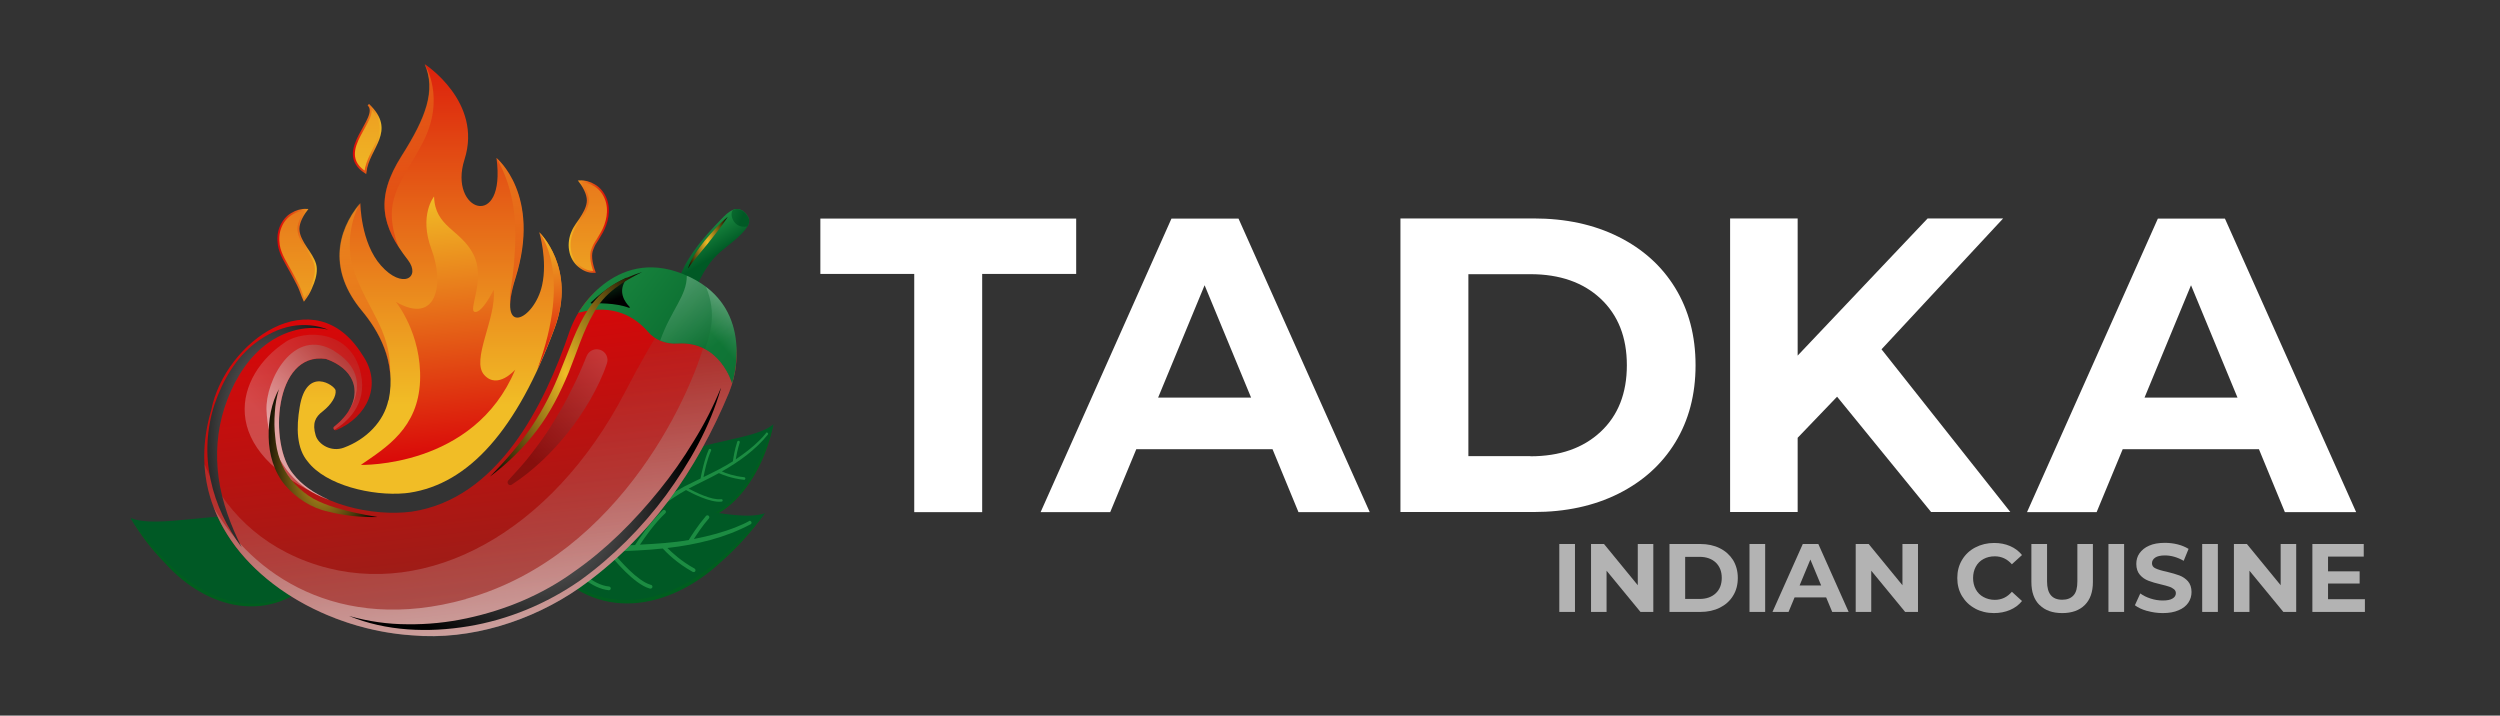
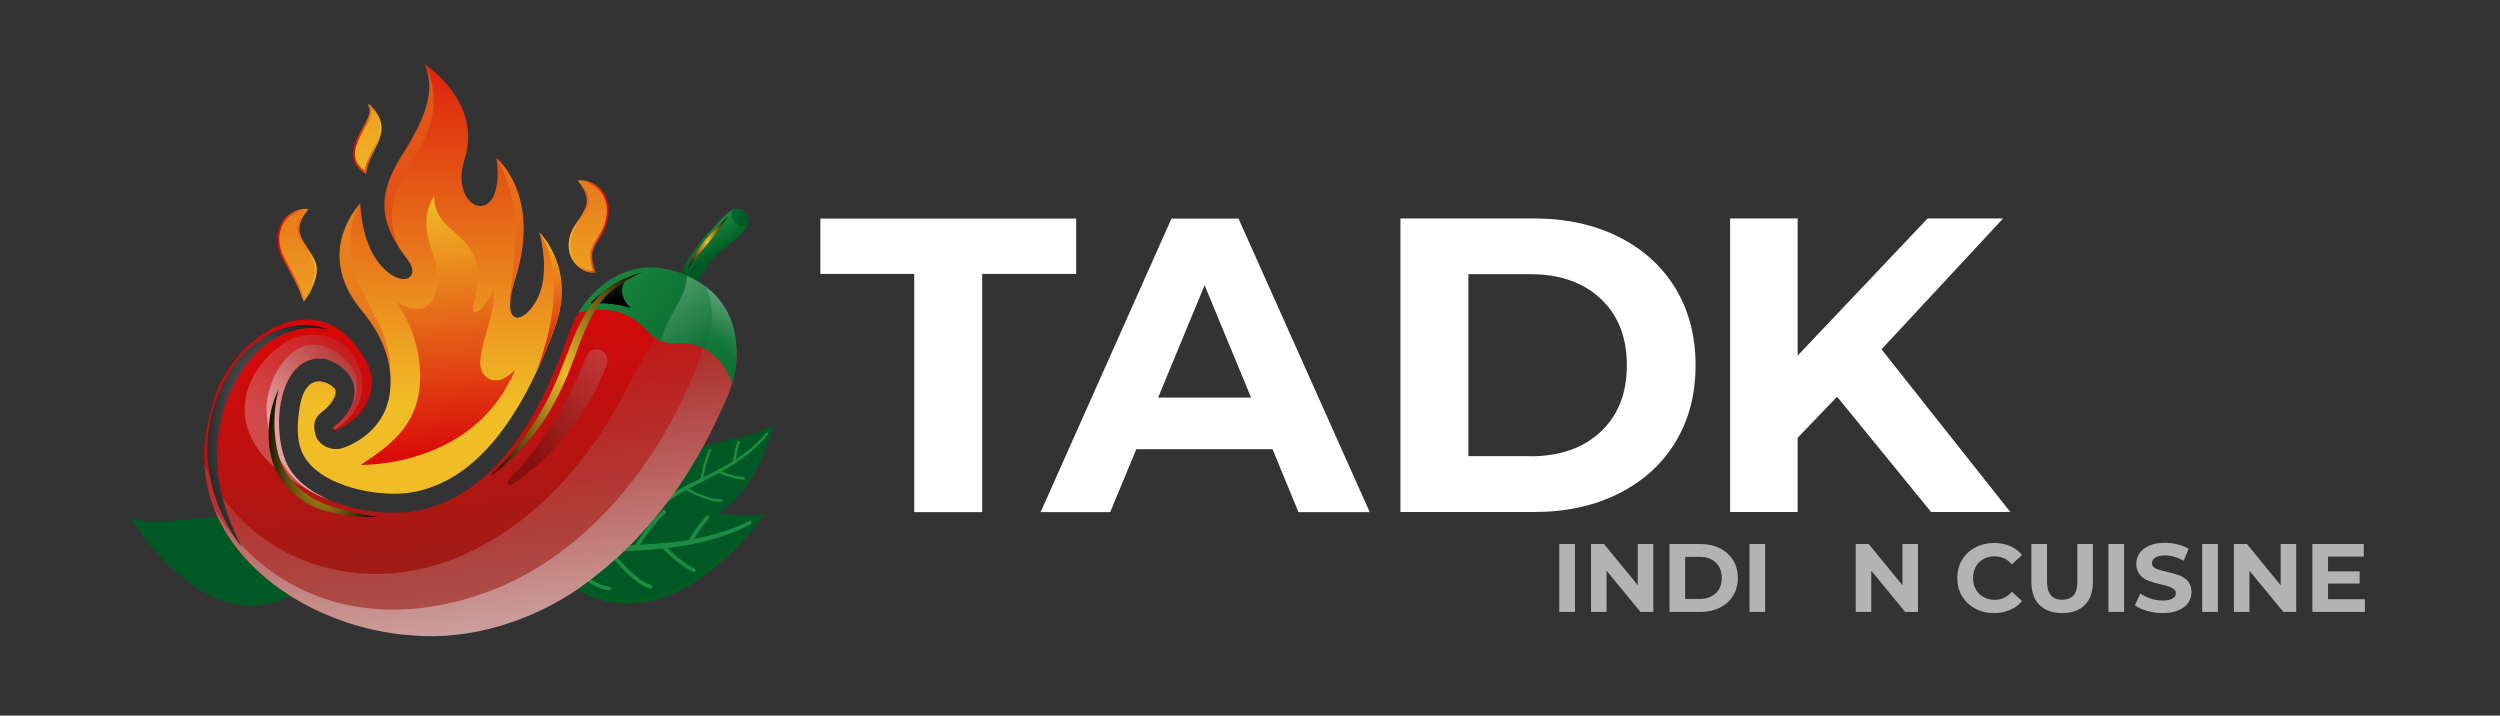
<svg xmlns="http://www.w3.org/2000/svg" xmlns:xlink="http://www.w3.org/1999/xlink" viewBox="0 0 194.67 55.72">
  <rect x="0" y="0" width="194.67" height="55.72" fill="#333333" stroke="none" />
  <defs>
    <style>.cls-1{fill:url(#linear-gradient);}.cls-2{isolation:isolate;}.cls-2,.cls-3,.cls-4{fill:none;}.cls-5{fill:#005e1e;}.cls-6{fill:#fff;}.cls-7{fill:#b3b3b3;}.cls-8{fill:url(#linear-gradient-27);stroke:url(#linear-gradient-28);stroke-width:.16px;}.cls-8,.cls-9,.cls-10{stroke-miterlimit:10;}.cls-11{fill:url(#radial-gradient-10);}.cls-12{fill:url(#radial-gradient-11);}.cls-13{fill:url(#linear-gradient-19);}.cls-13,.cls-14,.cls-15{opacity:.35;}.cls-13,.cls-14,.cls-15,.cls-3,.cls-16,.cls-17,.cls-4{mix-blend-mode:screen;}.cls-14{fill:url(#linear-gradient-20);}.cls-15{fill:url(#linear-gradient-18);}.cls-18{fill:url(#linear-gradient-16);}.cls-18,.cls-19,.cls-20,.cls-21,.cls-22,.cls-23,.cls-24{mix-blend-mode:multiply;}.cls-18,.cls-19,.cls-24{opacity:.5;}.cls-19{fill:url(#linear-gradient-15);}.cls-9{fill:url(#linear-gradient-23);stroke:url(#linear-gradient-24);}.cls-9,.cls-10{stroke-width:.15px;}.cls-10{fill:url(#linear-gradient-25);stroke:url(#linear-gradient-26);}.cls-20{fill:url(#linear-gradient-10);}.cls-20,.cls-21,.cls-22,.cls-23,.cls-3{opacity:.25;}.cls-21{fill:url(#linear-gradient-11);}.cls-22{fill:url(#linear-gradient-6);}.cls-23{fill:url(#linear-gradient-5);}.cls-24{fill:url(#linear-gradient-7);}.cls-25{fill:url(#radial-gradient-6);}.cls-26{fill:url(#radial-gradient-5);}.cls-27{fill:url(#radial-gradient-3);}.cls-28{fill:url(#radial-gradient-4);}.cls-29{fill:url(#radial-gradient-9);}.cls-30{fill:url(#radial-gradient-8);}.cls-31{fill:url(#radial-gradient-7);}.cls-32{fill:url(#radial-gradient-2);}.cls-16{fill:url(#linear-gradient-12);}.cls-17{fill:url(#linear-gradient-22);}.cls-33{fill:url(#linear-gradient-8);}.cls-34{fill:url(#linear-gradient-9);}.cls-35{fill:url(#linear-gradient-3);}.cls-36{fill:url(#linear-gradient-4);}.cls-37{fill:url(#linear-gradient-2);}.cls-38{fill:url(#radial-gradient);}.cls-39{fill:url(#linear-gradient-14);}.cls-40{fill:url(#linear-gradient-21);}.cls-41{fill:url(#linear-gradient-17);}.cls-42{fill:url(#linear-gradient-13);}</style>
    <radialGradient id="radial-gradient" cx="-6971.51" cy="-11555.01" fx="-6971.51" fy="-11555.01" r="13.02" gradientTransform="translate(4645.48 5943.89) rotate(-6.73) scale(.55)" gradientUnits="userSpaceOnUse">
      <stop offset="0" stop-color="#1c8c42" />
      <stop offset="1" stop-color="#005925" />
    </radialGradient>
    <radialGradient id="radial-gradient-2" cx="-6968.32" cy="-11547.39" fx="-6968.32" fy="-11547.39" r="13.02" xlink:href="#radial-gradient" />
    <linearGradient id="linear-gradient" x1="-6973.09" y1="-11559.92" x2="-6973.21" y2="-11547.27" gradientTransform="translate(4645.48 5943.89) rotate(-6.73) scale(.55)" gradientUnits="userSpaceOnUse">
      <stop offset="0" stop-color="#1c8c42" />
      <stop offset="1" stop-color="#005925" />
    </linearGradient>
    <radialGradient id="radial-gradient-3" cx="-7933.69" cy="-10527.87" fx="-7933.69" fy="-10527.87" r="11.26" gradientTransform="translate(4480.9 11638.91) rotate(16.11) scale(.94)" xlink:href="#radial-gradient" />
    <radialGradient id="radial-gradient-4" cx="-7930.93" cy="-10521.28" fx="-7930.93" fy="-10521.28" r="11.26" gradientTransform="translate(4480.9 11638.91) rotate(16.11) scale(.94)" xlink:href="#radial-gradient" />
    <linearGradient id="linear-gradient-2" x1="-7935.06" y1="-10532.12" x2="-7935.17" y2="-10521.18" gradientTransform="translate(4480.9 11638.91) rotate(16.11) scale(.94)" xlink:href="#linear-gradient" />
    <radialGradient id="radial-gradient-5" cx="-9668.6" cy="-10847.33" fx="-9668.6" fy="-10847.33" r="12.4" gradientTransform="translate(-5452.11 9437.27) rotate(168.48) scale(.75 -.75)" xlink:href="#radial-gradient" />
    <radialGradient id="radial-gradient-6" cx="-9665.57" cy="-10840.08" fx="-9665.57" fy="-10840.08" r="12.4" gradientTransform="translate(-5452.11 9437.27) rotate(168.48) scale(.75 -.75)" xlink:href="#radial-gradient" />
    <linearGradient id="linear-gradient-3" x1="-9670.11" y1="-10852.01" x2="-9670.23" y2="-10839.97" gradientTransform="translate(-5452.11 9437.27) rotate(168.48) scale(.75 -.75)" xlink:href="#linear-gradient" />
    <linearGradient id="linear-gradient-4" x1="-2066.05" y1="-625.29" x2="-2084.38" y2="-604.14" gradientTransform="translate(-2022.56 -627.38) rotate(-145.62) scale(1 -1)" gradientUnits="userSpaceOnUse">
      <stop offset="0" stop-color="#d90608" />
      <stop offset="1" stop-color="#8b241c" />
    </linearGradient>
    <linearGradient id="linear-gradient-5" x1="-2063.28" y1="-619.65" x2="-2061.19" y2="-608.74" gradientTransform="translate(-2022.56 -627.38) rotate(-145.62) scale(1 -1)" gradientUnits="userSpaceOnUse">
      <stop offset="0" stop-color="#8b241c" />
      <stop offset="1" stop-color="#f7fafb" />
    </linearGradient>
    <linearGradient id="linear-gradient-6" x1="-2066.91" y1="-624.3" x2="-2084.31" y2="-604.22" xlink:href="#linear-gradient-5" />
    <linearGradient id="linear-gradient-7" x1="-2067.91" y1="-623.42" x2="-2084.38" y2="-604.41" xlink:href="#linear-gradient-5" />
    <linearGradient id="linear-gradient-8" x1="54.58" y1="17.74" x2="55.84" y2="19.82" gradientTransform="matrix(1,0,0,1,0,0)" xlink:href="#linear-gradient" />
    <linearGradient id="linear-gradient-9" x1="-2100.38" y1="-279.67" x2="-2115.46" y2="-273.81" gradientTransform="translate(-2051.1 -284.55) rotate(-164.15) scale(1 -1)" xlink:href="#linear-gradient" />
    <linearGradient id="linear-gradient-10" x1="-2107.32" y1="-279.33" x2="-2111.21" y2="-275.29" gradientTransform="translate(-2051.1 -284.55) rotate(-164.15) scale(1 -1)" gradientUnits="userSpaceOnUse">
      <stop offset="0" stop-color="#f7fafb" />
      <stop offset="1" stop-color="#1c8c42" />
    </linearGradient>
    <linearGradient id="linear-gradient-11" x1="-2112.96" y1="-278.73" x2="-2111.47" y2="-276.42" xlink:href="#linear-gradient-10" />
    <linearGradient id="linear-gradient-12" x1="-2100.44" y1="-280.39" x2="-2103.14" y2="-276.99" gradientTransform="translate(-2051.1 -284.55) rotate(-164.15) scale(1 -1)" gradientUnits="userSpaceOnUse">
      <stop offset="0" stop-color="#1c8c42" />
      <stop offset="1" stop-color="#000" />
    </linearGradient>
    <linearGradient id="linear-gradient-13" x1="55.11" y1="15.92" x2="57.76" y2="17.02" gradientTransform="matrix(1,0,0,1,0,0)" xlink:href="#linear-gradient" />
    <linearGradient id="linear-gradient-14" x1="-2079.28" y1="-631.31" x2="-2076.82" y2="-618.38" gradientTransform="translate(-2022.56 -627.38) rotate(-145.62) scale(1 -1)" gradientUnits="userSpaceOnUse">
      <stop offset="0" stop-color="#f7fafb" />
      <stop offset="1" stop-color="#000" />
    </linearGradient>
    <linearGradient id="linear-gradient-15" x1="-2063.67" y1="-618.48" x2="-2061.84" y2="-608.85" xlink:href="#linear-gradient-5" />
    <linearGradient id="linear-gradient-16" x1="-2066.88" y1="-606.77" x2="-2066.88" y2="-606.74" xlink:href="#linear-gradient-5" />
    <radialGradient id="radial-gradient-7" cx="20.9" cy="-274.77" fx="20.9" fy="-274.77" r="7.15" gradientTransform="translate(0 583.47) scale(1 2)" gradientUnits="userSpaceOnUse">
      <stop offset="0" stop-color="gray" />
      <stop offset="1" stop-color="#000" />
    </radialGradient>
    <radialGradient id="radial-gradient-8" cx="25.11" cy="-274.06" fx="25.11" fy="-274.06" r="4.79" gradientTransform="translate(0 583.47) scale(1 2)" gradientUnits="userSpaceOnUse">
      <stop offset="0" stop-color="#f1bd26" />
      <stop offset="1" stop-color="#000" />
    </radialGradient>
    <radialGradient id="radial-gradient-9" cx="41.78" cy="39.69" fx="41.78" fy="39.69" r="12.43" gradientTransform="matrix(1,0,0,1,0,0)" xlink:href="#radial-gradient-7" />
    <radialGradient id="radial-gradient-10" cx="44.04" cy="-277.18" fx="44.04" fy="-277.18" r="7.26" xlink:href="#radial-gradient-8" />
    <radialGradient id="radial-gradient-11" cx="55.1" cy="-282.29" fx="55.1" fy="-282.29" r="1.89" xlink:href="#radial-gradient-8" />
    <linearGradient id="linear-gradient-17" x1="33.45" y1="31.54" x2="33.45" y2=".37" gradientUnits="userSpaceOnUse">
      <stop offset="0" stop-color="#f1bd26" />
      <stop offset="1" stop-color="#d90608" />
    </linearGradient>
    <linearGradient id="linear-gradient-18" x1="11.16" y1="94.58" x2="11.16" y2="108.86" gradientTransform="translate(11.7 -88.12) rotate(-5.12)" xlink:href="#linear-gradient-17" />
    <linearGradient id="linear-gradient-19" x1="6.62" y1="104.92" x2="6.62" y2="118.92" gradientTransform="translate(11.7 -88.12) rotate(-5.12)" xlink:href="#linear-gradient-17" />
    <linearGradient id="linear-gradient-20" x1="18.71" y1="102.36" x2="18.71" y2="113.99" gradientTransform="translate(11.7 -88.12) rotate(-5.12)" xlink:href="#linear-gradient-17" />
    <linearGradient id="linear-gradient-21" x1="20.81" y1="108.43" x2="20.81" y2="119.34" gradientTransform="translate(11.7 -88.12) rotate(-5.12)" xlink:href="#linear-gradient-17" />
    <linearGradient id="linear-gradient-22" x1="11.55" y1="104.89" x2="11.55" y2="125.66" gradientTransform="translate(11.7 -88.12) rotate(-5.12)" xlink:href="#linear-gradient-17" />
    <linearGradient id="linear-gradient-23" x1="45.84" y1="26.57" x2="45.84" y2="-7.19" xlink:href="#linear-gradient-17" />
    <linearGradient id="linear-gradient-24" x1="44.28" y1="17.65" x2="47.4" y2="17.65" xlink:href="#linear-gradient-17" />
    <linearGradient id="linear-gradient-25" x1="-1708.81" y1="28.71" x2="-1708.81" y2="-4.87" gradientTransform="translate(-1685.66) rotate(-180) scale(1 -1)" xlink:href="#linear-gradient-17" />
    <linearGradient id="linear-gradient-26" x1="-1710.34" y1="19.87" x2="-1707.27" y2="19.87" gradientTransform="translate(-1685.66) rotate(-180) scale(1 -1)" xlink:href="#linear-gradient-17" />
    <linearGradient id="linear-gradient-27" x1="-1653.28" y1="14.68" x2="-1653.28" y2="-22.96" gradientTransform="translate(-1624.68) rotate(-180) scale(1 -1)" xlink:href="#linear-gradient-17" />
    <linearGradient id="linear-gradient-28" x1="-1654.4" y1="10.83" x2="-1652.16" y2="10.83" gradientTransform="translate(-1624.68) rotate(-180) scale(1 -1)" xlink:href="#linear-gradient-17" />
  </defs>
  <g class="cls-2">
    <g id="Layer_1">
      <path class="cls-38" d="m50.61,39.95s-.46-3.09,1.92-4.38c2.38-1.28,6.39-1.38,7.69-2.53,0,0-2.28,10.26-9.62,6.9Z" />
      <path class="cls-32" d="m55.46,36.92c-1.87.94-4.14,2.2-4.86,3.04,7.33,3.36,9.62-6.9,9.62-6.9-.85,1.62-2.89,2.92-4.76,3.86Z" />
      <path class="cls-1" d="m59.64,33.74c-.15.19-.33.38-.51.56-.54.54-1.15,1-1.78,1.43-.02.01-.04.02-.06.04.05-.3.15-.81.31-1.31.02-.05-.01-.11-.06-.13-.05-.02-.11.01-.13.06-.21.64-.31,1.3-.34,1.53-.73.47-1.51.85-2.29,1.23.08-.44.28-1.38.59-2.06.02-.05,0-.11-.05-.13-.05-.02-.11,0-.13.05-.36.8-.57,1.9-.64,2.25-.42.2-.85.41-1.26.62-.31.17-.62.35-.92.53.01-.42.11-1.32.63-2.35.03-.05,0-.11-.04-.13-.05-.03-.11,0-.14.04-.61,1.2-.66,2.21-.66,2.57-.94.61-1.82,1.31-2.58,2.14-.18.21.12.46.3.27.49-.55,1.03-1.05,1.61-1.5.37.21,1.43.73,2.37.62.11-.01.23-.04.34-.07.05-.02.08-.07.07-.13-.02-.05-.07-.08-.13-.07-.86.27-2-.25-2.46-.5.55-.42,1.14-.8,1.74-1.14.42.23,1.89,1,2.74.9.01,0,.02,0,.03,0,.05,0,.09-.06.08-.11,0-.05-.06-.09-.11-.08,0,0-.02,0-.03,0-.72.09-1.99-.55-2.51-.82.39-.21.78-.4,1.18-.6.4-.19.79-.4,1.18-.61.24.11.98.42,1.95.52,0,0,.02,0,.02,0,.05,0,.08-.04.09-.09,0-.06-.03-.1-.09-.11-.79-.08-1.43-.31-1.74-.45,1.34-.76,2.61-1.67,3.58-2.87.08-.11-.08-.22-.16-.12Z" />
-       <path class="cls-5" d="m50.61,39.95c.91.33,1.53.5,2.5.6,0,0,.85-.05.85-.05,3.58-.54,5.31-4.34,6.26-7.45-.89,4.55-4.53,9.56-9.62,6.9h0Z" />
      <path class="cls-27" d="m42.59,43.83s1.14-4.45,5.1-4.83c3.95-.38,9.44,1.78,11.86.97,0,0-8.94,12.59-16.95,3.86Z" />
      <path class="cls-28" d="m50.9,42.49c-3.07.21-6.86.62-8.31,1.34,8.01,8.73,16.95-3.86,16.95-3.86-2.07,1.71-5.58,2.31-8.65,2.52Z" />
      <path class="cls-37" d="m58.36,40.56c-.31.18-.66.33-1.01.47-1.04.42-2.12.7-3.22.92-.03,0-.06.01-.1.02.24-.37.66-1.02,1.17-1.6.05-.06.05-.15-.02-.21-.06-.05-.15-.05-.21.02-.64.75-1.17,1.59-1.34,1.87-1.26.22-2.52.29-3.8.36.37-.55,1.17-1.7,1.98-2.45.06-.06.06-.15,0-.21-.06-.06-.15-.06-.21,0-.95.88-1.86,2.24-2.15,2.69-.69.03-1.38.07-2.07.12-.52.05-1.03.12-1.54.2.26-.56.9-1.72,2.2-2.82.06-.05.07-.15.02-.21-.05-.06-.15-.07-.21-.02-1.51,1.28-2.16,2.61-2.36,3.1-1.62.29-3.21.74-4.72,1.43-.36.18-.1.69.25.53.97-.47,1.99-.83,3.04-1.11.39.49,1.52,1.81,2.85,2.2.16.05.33.08.49.1.08,0,.15-.05.16-.13,0-.08-.05-.15-.13-.16-1.31-.12-2.56-1.48-3.05-2.08.99-.25,1.99-.43,3-.55.44.56,1.99,2.43,3.19,2.78.02,0,.03,0,.05.01.08.02.16-.03.18-.11.02-.08-.03-.16-.11-.18-.01,0-.03,0-.04-.01-1.02-.3-2.39-1.88-2.93-2.54.64-.07,1.29-.1,1.94-.13.65-.03,1.3-.08,1.95-.15.26.29,1.08,1.13,2.33,1.82,0,0,.02,0,.03.01.06.02.14,0,.17-.07.04-.07.01-.16-.06-.2-1.02-.56-1.75-1.24-2.11-1.6,2.25-.26,4.48-.78,6.48-1.85.17-.1,0-.34-.15-.25Z" />
      <path class="cls-5" d="m42.59,43.83c3.99,4.36,9.31,3.4,13.41-.24,1.29-1.08,2.49-2.3,3.54-3.62-.97,1.39-2.12,2.67-3.4,3.79-4.08,3.79-9.74,4.77-13.56.06h0Z" />
      <path class="cls-26" d="m24.68,44.89s-.69-3.96-4.11-4.57c-3.42-.61-8.36.89-10.4.01,0,0,6.91,11.6,14.51,4.55Z" />
      <path class="cls-25" d="m17.53,43.13c2.66.4,5.94,1.02,7.15,1.75-7.6,7.05-14.51-4.55-14.51-4.55,1.69,1.64,4.7,2.4,7.36,2.8Z" />
      <path class="cls-35" d="m11.16,40.93c.26.18.55.34.84.48.87.44,1.8.76,2.74,1.02.03,0,.06.02.08.02-.18-.34-.51-.93-.9-1.48-.04-.06-.03-.14.03-.18.06-.04.14-.03.18.03.51.7.9,1.46,1.03,1.72,1.08.28,2.18.43,3.28.58-.28-.51-.9-1.57-1.56-2.28-.05-.05-.05-.13,0-.18.05-.05.13-.05.18,0,.77.83,1.46,2.09,1.68,2.49.6.08,1.2.15,1.79.25.45.08.89.18,1.33.28-.18-.51-.66-1.56-1.72-2.61-.05-.05-.05-.13,0-.18.05-.05.13-.05.18,0,1.23,1.22,1.7,2.43,1.84,2.87,1.39.36,2.75.87,4.01,1.58.3.18.04.61-.26.45-.82-.47-1.68-.86-2.57-1.18-.37.4-1.46,1.47-2.64,1.71-.14.03-.29.05-.44.05-.07,0-.13-.06-.13-.13,0-.07.06-.13.13-.13,1.15-.01,2.34-1.11,2.81-1.6-.84-.29-1.71-.51-2.58-.69-.42.46-1.9,1.98-2.98,2.2-.01,0-.03,0-.04,0-.07.01-.14-.04-.15-.11-.01-.07.04-.13.11-.15.01,0,.03,0,.04,0,.91-.19,2.21-1.47,2.73-2.01-.56-.1-1.12-.18-1.68-.25-.56-.08-1.13-.16-1.69-.27-.25.23-1.02.91-2.16,1.42,0,0-.02,0-.03,0-.06.01-.12-.02-.14-.07-.03-.07,0-.14.06-.17.93-.42,1.62-.96,1.95-1.25-1.94-.38-3.85-.99-5.52-2.07-.14-.1.02-.3.14-.21Z" />
-       <path class="cls-5" d="m24.68,44.89c-3.6,3.81-8.58,2.57-11.81-1.02-1.05-1.06-1.96-2.25-2.7-3.54.83,1.23,1.78,2.37,2.83,3.42,3.34,3.45,7.9,4.67,11.68,1.14h0Z" />
      <path class="cls-36" d="m44.36,25.77c-1.99,5.88-5.61,13.07-12.3,14.07-3.07.41-7.45-.59-9.24-2.94-1.9-2.27-1.5-9.54,2.56-8.95,2.7.94,3.01,3.39.65,5.26-.16.11-.01.36.16.28,2.4-1.01,3.64-3.54,2.03-5.85-3.72-6.03-10.71-1.07-11.77,4.29-2.96,9.91,6.68,16.95,15.63,17.53,4.57.41,9.35-1.14,13-3.67,5.53-3.89,9.16-9.18,11.68-15.23,3.42-8.7-9.11-13.54-12.4-4.8h0Z" />
      <path class="cls-23" d="m22.22,26.63c1.45-.96,5.12-1.03,5.88,2.47.53,2.45-1.15,3.8-2.06,4.37-.08-.06-.12-.19-.01-.26,2.36-1.86,2.04-4.32-.65-5.26-4.06-.59-4.46,6.68-2.56,8.95.63.82,1.58,1.48,2.67,1.97-8.92-3.82-7.12-9.7-3.27-12.23Z" />
      <path class="cls-22" d="m15.92,36.14c1.43,3.39,4.27,6.45,8.81,7.87,8.56,2.67,18.25-2.55,23.93-13.46,2.43-4.68,4.15-7.17,5.32-8.48,2.63,1.47,4.32,4.59,2.78,8.51-2.52,6.04-6.16,11.34-11.68,15.23-3.65,2.53-8.43,4.08-13,3.67-7.62-.5-15.74-5.68-16.16-13.32Z" />
      <path class="cls-24" d="m36.27,46.64c12.2-3.42,17.86-16.48,18.8-20.71.19-.85.34-1.84.46-2.7,1.66,1.68,2.45,4.27,1.24,7.34-2.52,6.04-6.16,11.34-11.68,15.23-3.65,2.53-8.43,4.08-13,3.67-6.43-.42-13.22-4.17-15.43-9.92,2.91,5.08,9.64,9.89,19.62,7.1Z" />
      <path class="cls-33" d="m58.29,17.44c-.03.07-.06.13-.09.19-.12.21-.28.39-.44.56-.78.82-1.81,1.37-2.47,2.28-.24.33-.47.68-.66,1.05-.09.17-.18.34-.26.52-.15.34-.54.51-.9.41-.43-.13-.66-.6-.49-1.02.69-1.7,1.93-3.07,3.18-4.36.28-.29.57-.59.95-.74.37-.15.76.03,1,.35.19.25.29.47.18.76Z" />
      <path class="cls-34" d="m57.01,29.86s-.92-3.33-4.25-3.11c-.87.06-1.74-.25-2.31-.92-.91-1.05-2.58-2.25-5.42-1.47,0,0,3.05-5.5,8.68-2.79,5.23,2.52,3.29,8.28,3.29,8.28Z" />
      <path class="cls-20" d="m51.41,26.52c.84-2.39,2.08-3.47,2.07-5.05.08.03.15.06.23.1,5.24,2.5,3.29,8.28,3.29,8.28,0,0-.92-3.33-4.25-3.11-.47.03-.93-.05-1.35-.22Z" />
      <path class="cls-21" d="m54.96,22.33c3.65,2.75,2.05,7.53,2.05,7.53,0,0-.5-1.82-2.1-2.68.33-1.06.96-2.69.06-4.85Z" />
      <path class="cls-16" d="m48.75,21.63c-.42.2-1.56.78-2.74,1.92-.03.03-.01.08.03.08.43-.02,1.9-.06,2.94.34.04.02.08-.04.05-.07-.36-.36-.99-1.21-.23-2.2.03-.04,0-.09-.05-.07Z" />
      <path class="cls-42" d="m58.29,17.44c-.03.07-.06.13-.09.19-1.16.23-1.45-1.11-1.09-1.3.37-.15.76.03,1,.35.19.25.29.47.18.76Z" />
      <g class="cls-3">
        <path class="cls-39" d="m45.66,27.77c-.33.83-.72,1.73-1.15,2.56-.41.86-.89,1.69-1.39,2.5-.49.82-1.05,1.6-1.64,2.37-.58.78-1.24,1.49-1.9,2.21h0c-.08.09-.07.23.01.31.07.07.18.07.26.02,1.68-1.1,3.16-2.52,4.41-4.11.63-.79,1.19-1.64,1.71-2.52.5-.9.95-1.78,1.29-2.81.15-.44-.09-.92-.53-1.06-.43-.14-.88.07-1.05.49l-.02.04Z" />
      </g>
      <path class="cls-19" d="m26.03,27.34c3.18,1.94,1.1,4.68,1.1,4.68h0c1.03-1.61.4-3.33-1.75-4.08-4.06-.59-4.46,6.68-2.56,8.95.65.85,1.64,1.52,2.78,2.02,0,0-.01,0-.02,0-3.73-1.31-4.74-4.68-4.83-6.98-.09-2.29,2.1-6.53,5.28-4.6Z" />
      <path class="cls-18" d="m25.9,39.04h0s-.04-.01-.06-.02c.02,0,.04.02.06.02Z" />
      <g class="cls-4">
        <path class="cls-31" d="m18.82,42.62c-1.15-1.54-2.01-3.33-2.42-5.26-.42-1.92-.31-3.97.3-5.86.64-1.86,1.65-3.67,3.29-4.87.8-.59,1.72-1.04,2.69-1.23.98-.18,1.99-.09,2.88.27-1.9-.44-3.81.24-5.2,1.44-1.38,1.2-2.31,2.9-2.88,4.64-.57,1.76-.71,3.65-.45,5.5.26,1.85.93,3.65,1.79,5.37Z" />
      </g>
      <g class="cls-4">
        <path class="cls-30" d="m21.73,30.26c-.18.62-.3,1.24-.33,1.87-.05.63-.04,1.26.03,1.88.1,1.25.48,2.43,1.26,3.36.37.47.83.88,1.34,1.23.49.34,1.07.58,1.66.79,1.19.4,2.44.66,3.71.87-1.29.03-2.58-.1-3.84-.42-1.29-.27-2.49-1.04-3.36-2.06-.88-1.05-1.26-2.44-1.28-3.74-.02-1.31.19-2.65.82-3.78Z" />
      </g>
      <g class="cls-4">
-         <path class="cls-29" d="m56.13,30.26c-.86,3.01-2.43,5.78-4.28,8.31-1.87,2.52-4.12,4.78-6.68,6.63-2.6,1.81-5.6,3.06-8.72,3.57-3.1.51-6.38.39-9.28-.81,1.5.43,3.04.65,4.58.65,1.54.02,3.08-.14,4.58-.46,3-.64,5.88-1.83,8.36-3.63,2.52-1.75,4.71-3.95,6.65-6.35.97-1.2,1.86-2.46,2.66-3.79.82-1.31,1.53-2.7,2.12-4.14Z" />
-       </g>
+         </g>
      <g class="cls-4">
        <path class="cls-11" d="m50.02,21.17c-1.53.76-2.99,1.68-3.77,3.17-.84,1.43-1.32,3.06-1.96,4.65-.66,1.58-1.44,3.15-2.49,4.52-1.04,1.37-2.28,2.59-3.65,3.6,1.2-1.21,2.31-2.5,3.25-3.89.93-1.4,1.69-2.9,2.29-4.47.65-1.55,1.16-3.22,2.13-4.69.49-.72,1.11-1.38,1.85-1.85.75-.46,1.55-.77,2.36-1.04Z" />
      </g>
      <g class="cls-4">
        <path class="cls-12" d="m56.65,16.92c-.46.72-1,1.36-1.51,2.02l-.8.97c-.26.33-.54.64-.76,1,.1-.42.33-.79.55-1.15.23-.36.49-.69.75-1.03.55-.64,1.1-1.28,1.76-1.82Z" />
      </g>
      <path class="cls-41" d="m30.24,31.17c-.35,1.64-1.7,3.04-3.47,3.69-.97.36-1.98-.24-2.19-.96-.28-.95-.02-1.44.55-1.87.69-.55,1.07-1.18,1-1.64-.06-.37-2.26-1.91-2.79,1.29-.28,1.64-.25,3.24.63,4.27,1.4,1.83,5,2.69,7.55,2.46.12-.01.24-.02.35-.04,4.66-.7,8.4-4.92,11.32-12.82,1.74-4.7-1.2-7.47-1.2-7.47,0,0,.66,2.17.22,4.14-.61,2.72-3.55,4.13-2.08-.53,2.06-6.54-1.47-9.39-1.47-9.39.77,5.74-3.78,4.15-2.49.12,1.44-4.49-3.09-7.42-3.09-7.42.89,2.05.09,4.17-1.8,7.14-2.1,3.3-1.56,5.47.48,8.1,1.05,1.36-.42,2.33-2.1.43-1.58-1.78-1.6-4.85-1.6-4.85-1.86,2.24-2.46,5.26.12,8.37,1.24,1.49,2.72,3.92,2.08,6.98Z" />
      <path class="cls-15" d="m31.26,12.13c-1.82,2.87-1.65,4.89-.24,7.09-1.33-3.69.16-4.82,1.87-8.06,1.88-3.55.17-6.17.17-6.17.89,2.05.09,4.17-1.8,7.14Z" />
      <path class="cls-13" d="m28.16,24.19c.99,1.19,2.12,2.97,2.22,5.19h0c.13-3.48-1.44-4.78-2.67-7.87-1.23-3.08.32-5.7.32-5.7-1.86,2.24-2.46,5.26.12,8.37Z" />
      <path class="cls-14" d="m40.13,18.07c-.01,3.62-.59,4.81-.37,5.56,0,0,0,0,0,0-.01-.46.08-1.09.35-1.94,2.06-6.54-1.47-9.39-1.47-9.39,0,0,1.49,2.15,1.48,5.77Z" />
      <path class="cls-40" d="m41.81,28.83c.47-1.02.93-2.1,1.37-3.28,1.74-4.7-1.2-7.47-1.2-7.47,0,0,2.69,3.07-.17,10.76Z" />
      <path class="cls-17" d="m28.08,36.2s8.84.26,12.04-7.42c0,0-1.36,1.58-2.41.42-1.06-1.16.94-4.36.74-6.65,0,0-.89,1.83-1.47,1.74-.58-.09.87-2.51-.11-4.47-.99-1.96-3-2.11-3.07-4.52,0,0-1.2,1.47-.2,4.12,1,2.65.44,5.94-2.78,4.08,0,0,2.03,2.46,1.89,6.15-.15,3.69-2.63,5.19-4.61,6.55Z" />
      <path class="cls-9" d="m46.27,21.17c-.43.02-.83-.15-1.18-.44-.35-.28-.62-.73-.7-1.24-.09-.5,0-1.04.19-1.45.09-.23.21-.4.33-.59l.26-.37c.31-.47.53-.87.59-1.3.07-.44-.15-1.05-.62-1.66.39-.02.79.09,1.15.31.37.21.69.58.87,1.03.19.45.21.96.14,1.41-.07.45-.23.86-.43,1.22-.09.18-.23.36-.3.5-.05.11-.15.21-.19.3-.13.19-.19.36-.26.54-.15.35-.12.94.17,1.74Z" />
-       <path class="cls-10" d="m23.98,22.91c.17-.29.3-.61.41-.9.16-.43.28-.99.15-1.44-.13-.45-.44-.88-.7-1.27-.31-.47-.53-.87-.59-1.3-.07-.44.15-1.05.62-1.66-.39-.02-.79.09-1.15.31-.37.21-.69.58-.87,1.03-.19.45-.21.96-.14,1.41.13.76.58,1.4.94,2.06.19.35.38.69.56,1.05.19.37.3.78.47,1.15.1-.13.2-.28.29-.43Z" />
+       <path class="cls-10" d="m23.98,22.91c.17-.29.3-.61.41-.9.16-.43.28-.99.15-1.44-.13-.45-.44-.88-.7-1.27-.31-.47-.53-.87-.59-1.3-.07-.44.15-1.05.62-1.66-.39-.02-.79.09-1.15.31-.37.21-.69.58-.87,1.03-.19.45-.21.96-.14,1.41.13.76.58,1.4.94,2.06.19.35.38.69.56,1.05.19.37.3.78.47,1.15.1-.13.2-.28.29-.43" />
      <path class="cls-8" d="m28.45,13.42c.23-1.97,2.39-3.19.23-5.27,1.06,1.02-2.79,3.61-.23,5.27Z" />
      <path class="cls-6" d="m71.2,21.33h-7.32v-4.31h19.92v4.31h-7.32v18.55h-5.29v-18.55Z" />
      <path class="cls-6" d="m99.09,34.98h-10.61l-2.03,4.9h-5.42l10.19-22.86h5.22l10.22,22.86h-5.55l-2.02-4.9Zm-1.67-4.02l-3.62-8.75-3.62,8.75h7.25Z" />
      <path class="cls-6" d="m109.05,17.01h10.38c2.48,0,4.67.47,6.58,1.42s3.39,2.28,4.44,4,1.58,3.72,1.58,6.01-.53,4.29-1.58,6.01-2.54,3.05-4.44,4c-1.91.95-4.1,1.42-6.58,1.42h-10.38v-22.86Zm10.12,18.52c2.29,0,4.11-.64,5.47-1.91,1.36-1.27,2.04-3,2.04-5.18s-.68-3.9-2.04-5.18c-1.36-1.27-3.18-1.91-5.47-1.91h-4.83v14.17h4.83Z" />
      <path class="cls-6" d="m143.05,30.89l-3.07,3.2v5.78h-5.26v-22.86h5.26v10.68l10.12-10.68h5.88l-9.47,10.19,10.03,12.67h-6.17l-7.32-8.98Z" />
-       <path class="cls-6" d="m175.9,34.98h-10.61l-2.03,4.9h-5.42l10.19-22.86h5.22l10.22,22.86h-5.55l-2.02-4.9Zm-1.67-4.02l-3.62-8.75-3.62,8.75h7.25Z" />
      <path class="cls-7" d="m121.42,42.36h1.22v5.29h-1.22v-5.29Z" />
      <path class="cls-7" d="m128.74,42.36v5.29h-1l-2.64-3.21v3.21h-1.21v-5.29h1.01l2.63,3.21v-3.21h1.21Z" />
      <path class="cls-7" d="m130,42.36h2.4c.57,0,1.08.11,1.52.33.44.22.78.53,1.03.92.24.4.37.86.37,1.39s-.12.99-.37,1.39c-.24.4-.59.71-1.03.93s-.95.33-1.52.33h-2.4v-5.29Zm2.34,4.28c.53,0,.95-.15,1.26-.44.31-.29.47-.69.47-1.2s-.16-.9-.47-1.2c-.31-.29-.74-.44-1.26-.44h-1.12v3.28h1.12Z" />
      <path class="cls-7" d="m136.23,42.36h1.22v5.29h-1.22v-5.29Z" />
-       <path class="cls-7" d="m142.19,46.52h-2.45l-.47,1.13h-1.25l2.36-5.29h1.21l2.36,5.29h-1.28l-.47-1.13Zm-.38-.93l-.84-2.02-.84,2.02h1.68Z" />
      <path class="cls-7" d="m149.35,42.36v5.29h-1l-2.64-3.21v3.21h-1.21v-5.29h1.01l2.63,3.21v-3.21h1.21Z" />
      <path class="cls-7" d="m153.81,47.39c-.44-.23-.78-.56-1.03-.97-.25-.42-.37-.88-.37-1.41s.12-.99.37-1.41c.25-.42.59-.74,1.03-.97s.93-.35,1.47-.35c.46,0,.87.08,1.24.24s.68.39.93.7l-.79.72c-.36-.41-.8-.62-1.33-.62-.33,0-.62.07-.88.21s-.46.34-.6.6c-.14.26-.21.55-.21.88s.07.62.21.88c.14.26.34.46.6.6s.55.22.88.22c.53,0,.97-.21,1.33-.63l.79.72c-.25.31-.56.54-.94.7s-.79.24-1.25.24c-.54,0-1.03-.12-1.46-.35Z" />
      <path class="cls-7" d="m158.81,47.11c-.42-.42-.63-1.01-.63-1.79v-2.96h1.22v2.92c0,.95.39,1.42,1.18,1.42.38,0,.67-.11.88-.34s.3-.59.3-1.08v-2.92h1.21v2.96c0,.78-.21,1.37-.63,1.79-.42.42-1.01.63-1.76.63s-1.34-.21-1.76-.63Z" />
      <path class="cls-7" d="m164.18,42.36h1.22v5.29h-1.22v-5.29Z" />
      <path class="cls-7" d="m167.18,47.57c-.39-.11-.7-.26-.94-.44l.42-.92c.23.17.5.3.81.4.31.1.62.15.94.15.35,0,.6-.05.77-.16.17-.1.25-.24.25-.41,0-.13-.05-.23-.15-.31-.1-.08-.22-.15-.38-.2-.15-.05-.36-.11-.62-.17-.4-.09-.73-.19-.99-.29s-.48-.25-.66-.46c-.18-.21-.28-.49-.28-.85,0-.31.08-.59.25-.83s.42-.45.75-.59c.33-.15.74-.22,1.23-.22.34,0,.67.04.99.12.32.08.6.2.85.35l-.38.93c-.49-.28-.98-.42-1.46-.42-.34,0-.6.06-.76.17-.16.11-.25.26-.25.44s.09.32.28.4c.19.09.48.18.87.26.4.1.73.19.99.29s.48.25.66.45c.18.21.28.49.28.84,0,.3-.08.58-.25.83-.17.25-.42.45-.76.59-.34.15-.75.22-1.23.22-.42,0-.82-.06-1.21-.17Z" />
      <path class="cls-7" d="m171.48,42.36h1.22v5.29h-1.22v-5.29Z" />
      <path class="cls-7" d="m178.8,42.36v5.29h-1l-2.64-3.21v3.21h-1.21v-5.29h1.01l2.63,3.21v-3.21h1.21Z" />
      <path class="cls-7" d="m184.15,46.67v.98h-4.09v-5.29h4v.98h-2.78v1.15h2.46v.95h-2.46v1.22h2.88Z" />
    </g>
  </g>
</svg>